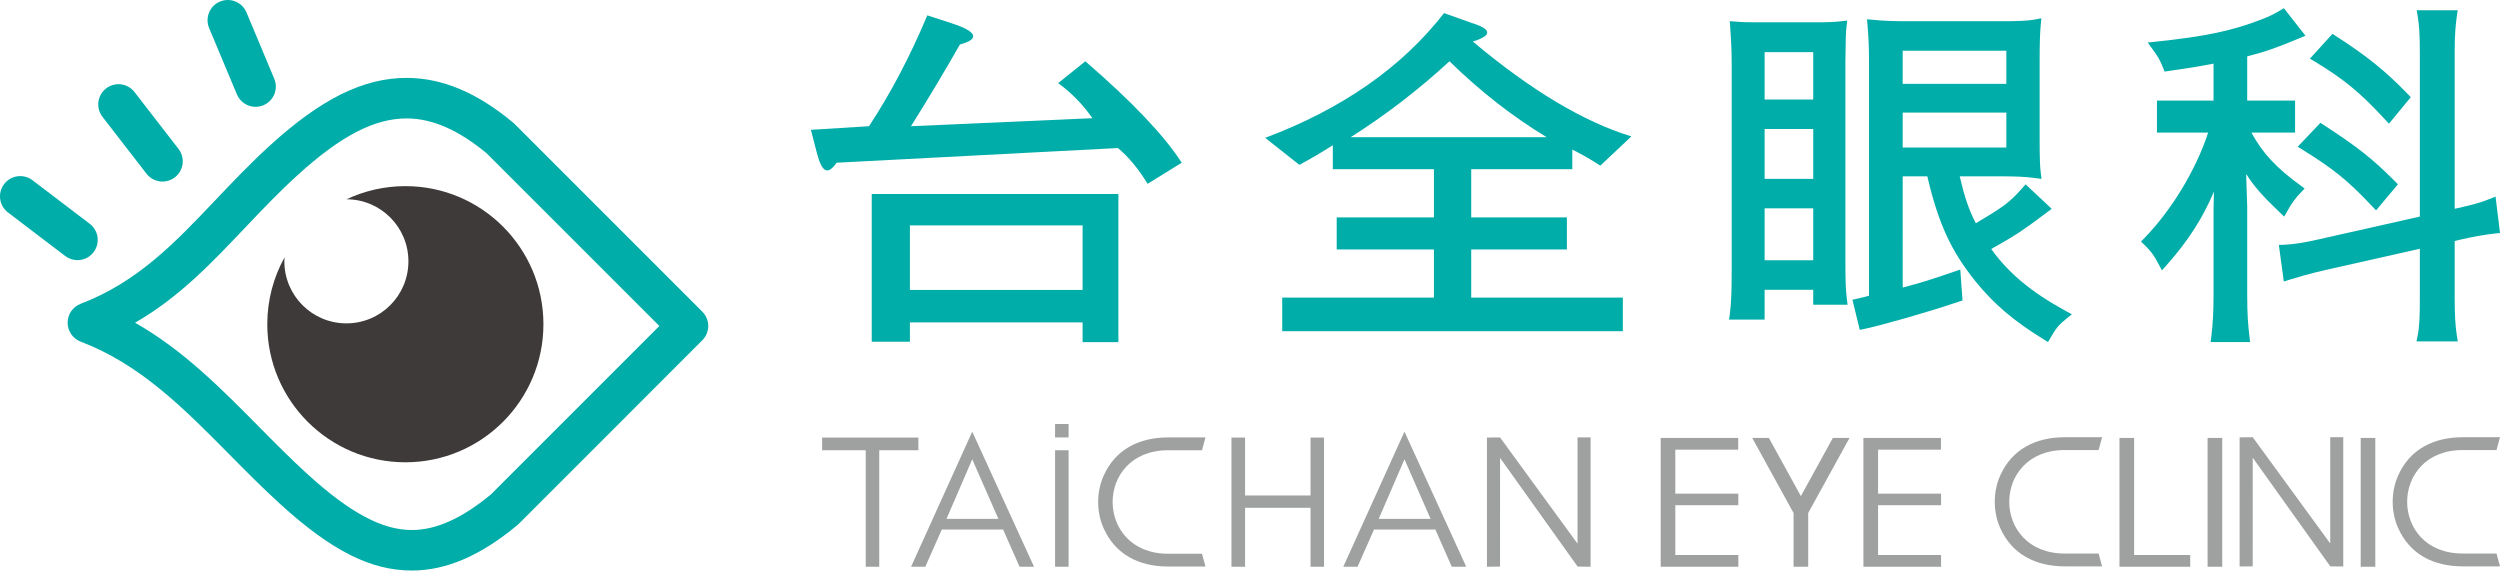
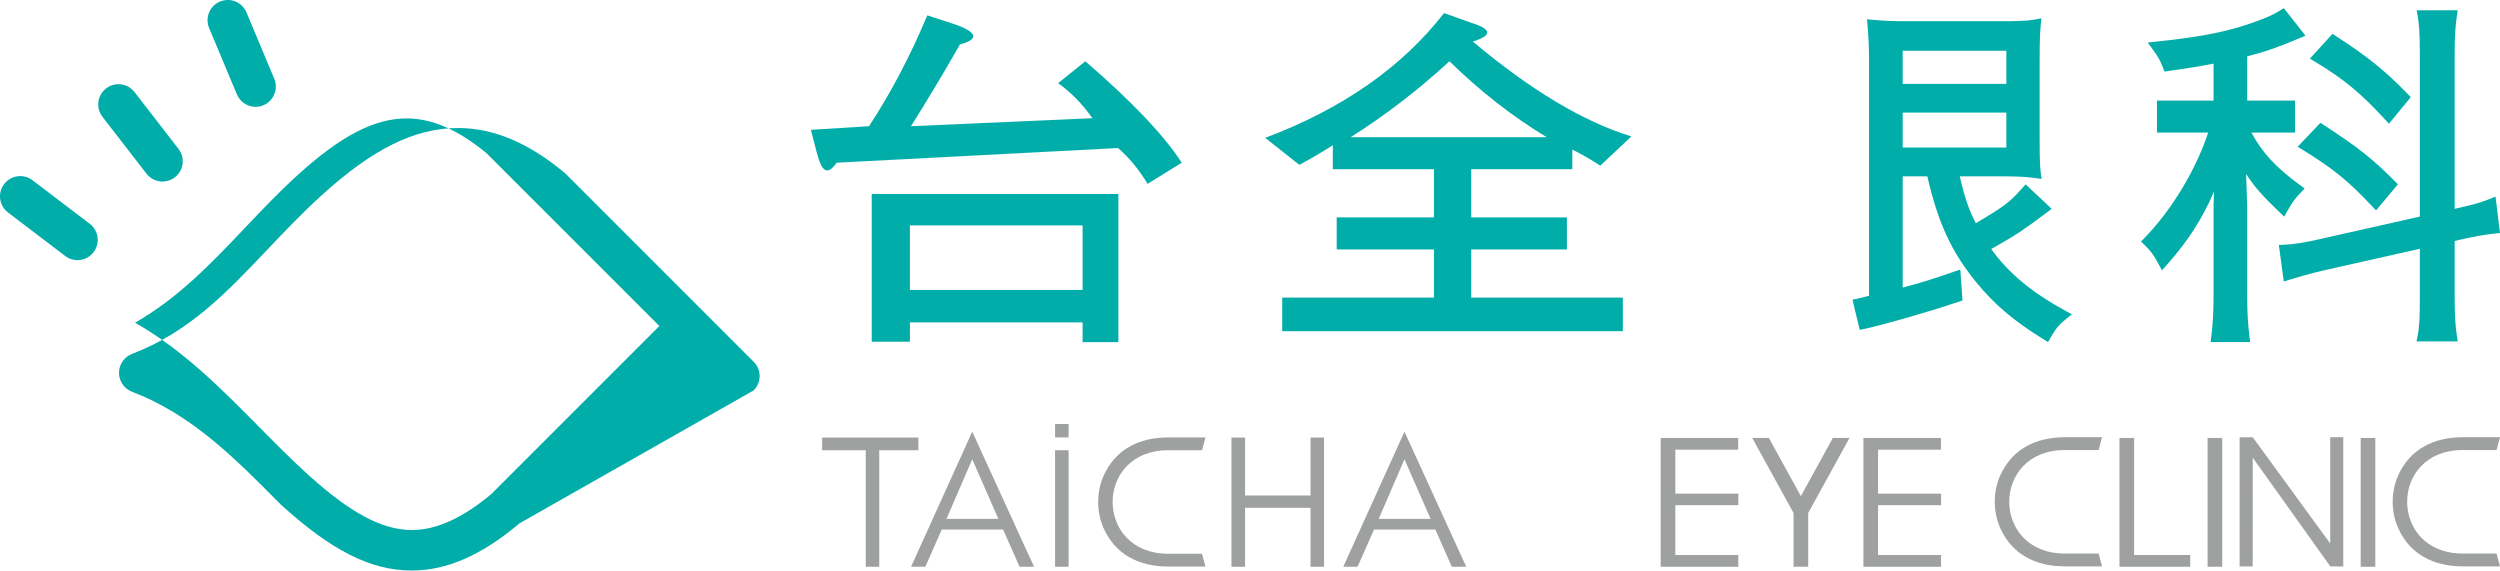
<svg xmlns="http://www.w3.org/2000/svg" xmlns:xlink="http://www.w3.org/1999/xlink" version="1.1" id="圖層_1" x="0px" y="0px" width="227.374px" height="51.888px" viewBox="0 0 227.374 51.888" style="enable-background:new 0 0 227.374 51.888;" xml:space="preserve">
  <g>
    <defs>
      <rect id="SVGID_1_" y="0" width="227.374" height="51.888" />
    </defs>
    <clipPath id="SVGID_2_">
      <use xlink:href="#SVGID_1_" style="overflow:visible;" />
    </clipPath>
    <path style="clip-path:url(#SVGID_2_);fill:#00ADA9;" d="M86.568,2.122c2.324,0.757,2.557,1.436,0.737,1.923   c-1.41,2.479-2.894,4.953-4.452,7.433l16.5-0.729c-0.9-1.284-1.937-2.342-3.115-3.186l2.471-1.99   c4.228,3.647,7.15,6.719,8.771,9.226l-3.108,1.921c-0.804-1.33-1.697-2.412-2.69-3.256l-25.593,1.335   c-0.83,1.189-1.345,0.864-1.806-0.932l-0.531-2.059l5.284-0.33c1.977-3.007,3.744-6.364,5.301-10.081L86.568,2.122z M79.284,17.645   h22.433v13.469h-3.255v-1.794H82.756v1.762h-3.472V17.645z M82.756,26.369h15.706v-5.871H82.756V26.369z" />
    <path style="clip-path:url(#SVGID_2_);fill:#00ADA9;" d="M133.876,2.096c1.821,0.568,1.845,1.135,0.077,1.683   c5.277,4.429,10.082,7.303,14.422,8.627l-2.829,2.658c-0.821-0.538-1.671-1.022-2.544-1.462v1.788h-9.195v4.379h8.702v2.917h-8.702   v4.379h13.789v3.055h-30.979v-3.055h13.8v-4.379h-8.844v-2.917h8.844V15.39h-9.198v-2.184c-0.92,0.595-1.932,1.189-3.043,1.788   l-3.106-2.457c6.999-2.631,12.418-6.405,16.265-11.346L133.876,2.096z M140.67,12.477c-3.094-1.866-6.036-4.165-8.842-6.904   c-2.807,2.588-5.802,4.887-8.981,6.904H140.67z" />
    <path style="clip-path:url(#SVGID_2_);fill:#00ADA9;" d="M187.852,28.268c-3.094-1.694-5.196-3.441-6.75-5.62   c0.301-0.173,0.559-0.322,0.797-0.459c1.295-0.74,1.887-1.076,4.284-2.883l0.417-0.314l-2.373-2.227l-0.339,0.383   c-1.102,1.267-1.785,1.73-4.189,3.159c-0.657-1.301-1.013-2.34-1.463-4.271h3.615c1.572,0,2.352,0.037,3.209,0.154l0.617,0.083   l-0.073-0.581c-0.063-0.49-0.101-1.199-0.101-3.211V5.779c0-2.026,0.038-2.826,0.101-3.516l0.058-0.601l-0.626,0.121   c-0.687,0.125-1.662,0.148-3.22,0.148h-8.106c-1.5,0-2.311-0.028-3.332-0.125l-0.575-0.053l0.046,0.538   c0.098,1.119,0.137,2.082,0.137,3.327v21.278c-0.27,0.079-0.66,0.183-1.045,0.264l-0.463,0.101l0.667,2.742l0.468-0.098   c1.297-0.269,5.45-1.422,8.536-2.464l0.341-0.112l-0.203-2.813l-0.6,0.204c-1.945,0.673-2.91,0.981-4.637,1.435V16.036h2.239   c0.994,4.266,2.161,6.794,4.388,9.564c1.694,2.076,3.42,3.548,6.153,5.242l0.436,0.271l0.252-0.433   c0.47-0.824,0.746-1.153,1.407-1.684l0.512-0.409L187.852,28.268z M173.049,4.613h9.427v3.014h-9.427V4.613z M173.049,10.241h9.427   v3.177h-9.427V10.241z" />
-     <path style="clip-path:url(#SVGID_2_);fill:#00ADA9;" d="M167.838,23.706V5.623c0.036-2.6,0.036-2.6,0.102-3.191l0.063-0.561   l-0.595,0.067c-0.601,0.067-1.074,0.09-2.461,0.09h-4.556c-1.643,0-1.705,0-2.516-0.061l-0.55-0.042l0.033,0.521   c0.102,1.451,0.138,2.197,0.138,3.493v18.707c0,1.68-0.03,2.866-0.168,3.924l-0.069,0.501h3.232v-2.716h4.421v1.362h3.126   l-0.064-0.508C167.871,26.399,167.838,25.609,167.838,23.706 M164.913,23.674h-4.421v-4.728h4.421V23.674z M164.913,16.268h-4.421   v-4.538h4.421V16.268z M164.913,9.051h-4.421V4.744h4.421V9.051z" />
    <path style="clip-path:url(#SVGID_2_);fill:#00ADA9;" d="M216.888,10.835l0.385,0.417l1.986-2.416l-0.271-0.279   c-1.977-2.056-3.74-3.478-6.498-5.248l-0.354-0.229l-2.054,2.255l0.463,0.274C213.156,7.183,214.696,8.453,216.888,10.835" />
    <path style="clip-path:url(#SVGID_2_);fill:#00ADA9;" d="M211.389,11.398l-0.349-0.226l-2.068,2.174l0.465,0.284   c2.831,1.763,4.127,2.812,6.281,5.104l0.386,0.4l1.987-2.373l-0.284-0.286C215.773,14.439,214.452,13.394,211.389,11.398" />
    <path style="clip-path:url(#SVGID_2_);fill:#00ADA9;" d="M204.383,26.91v-8.103c-0.043-1.213-0.075-2.203-0.097-2.985   c0.717,1.134,1.548,2.058,3.005,3.445l0.455,0.434l0.304-0.538c0.46-0.796,0.675-1.091,1.213-1.659l0.342-0.36l-0.401-0.296   c-2.175-1.583-3.438-2.936-4.437-4.786h3.969V9.149h-4.353V5.126c1.691-0.436,2.66-0.779,4.755-1.65l0.542-0.229l-1.964-2.503   l-0.375,0.225c-0.388,0.233-0.868,0.501-1.519,0.742c-2.713,1.069-5.253,1.614-9.699,2.071l-0.79,0.084l0.449,0.618   c0.482,0.666,0.643,0.921,0.947,1.68l0.137,0.346l0.382-0.056c1.764-0.255,2.636-0.386,4.072-0.669v3.364h-5.145v2.913h4.655   c-1.096,3.358-3.32,7.058-5.805,9.595l-0.3,0.31l0.31,0.305c0.624,0.615,0.838,0.903,1.261,1.7l0.332,0.619l0.471-0.529   c1.896-2.147,3.233-4.2,4.259-6.64c-0.024,0.804-0.038,1.476-0.038,2.014v7.474c0,1.421-0.06,2.53-0.203,3.703l-0.061,0.501h3.589   l-0.057-0.501C204.456,29.498,204.383,28.579,204.383,26.91" />
    <path style="clip-path:url(#SVGID_2_);fill:#00ADA9;" d="M226.968,17.877l-0.592,0.242c-0.783,0.319-1.668,0.547-3.125,0.873V4.75   c0-1.568,0.079-2.429,0.201-3.31l0.074-0.504h-3.731l0.091,0.518c0.121,0.728,0.198,1.538,0.198,3.327v14.916l-9.119,2.055   c-1.269,0.297-2.369,0.473-3.184,0.504l-0.521,0.022l0.45,3.325l0.556-0.175c0.715-0.222,1.852-0.555,3.201-0.864l8.616-1.94v4.417   c0,1.741-0.027,2.608-0.198,3.479l-0.104,0.53h3.753l-0.082-0.514c-0.141-0.884-0.201-1.952-0.201-3.462v-5.155l0.429-0.104   c1.209-0.282,2.288-0.477,3.217-0.574l0.478-0.051L226.968,17.877z" />
-     <path style="clip-path:url(#SVGID_2_);fill:#00ADA9;" d="M37.461,51.889H37.46c-3.735,0-7.305-1.799-11.94-6.015   c-1.633-1.482-3.178-3.046-4.673-4.558c-4.159-4.205-8.086-8.177-13.512-10.245c-0.713-0.272-1.185-0.956-1.185-1.72   c0-0.766,0.472-1.45,1.185-1.722c5.184-1.974,8.617-5.593,12.251-9.424c1.562-1.646,3.177-3.348,4.997-5.002   c4.654-4.231,8.478-6.117,12.401-6.117c3.237,0,6.412,1.336,9.706,4.085c0.042,0.035,0.083,0.073,0.122,0.112l17.062,17.063   c0.347,0.345,0.541,0.813,0.541,1.301s-0.194,0.957-0.541,1.303L47.202,47.623c-0.039,0.038-0.079,0.076-0.121,0.111   C43.733,50.529,40.585,51.889,37.461,51.889 M12.283,29.35c4.358,2.476,7.815,5.973,11.183,9.377   c1.461,1.478,2.971,3.005,4.531,4.423c3.845,3.495,6.764,5.055,9.463,5.055c2.21,0,4.564-1.061,7.198-3.246l15.311-15.31   l-15.702-15.7c-2.58-2.138-4.963-3.178-7.283-3.178c-2.938,0-5.998,1.591-9.923,5.16c-1.719,1.563-3.287,3.214-4.802,4.811   C19.192,23.974,16.258,27.066,12.283,29.35" />
-     <path style="clip-path:url(#SVGID_2_);fill-rule:evenodd;clip-rule:evenodd;fill:#3E3A39;" d="M36.87,16.929   c-1.915,0-3.728,0.43-5.352,1.196c3.111,0.007,5.627,2.531,5.627,5.642c0,3.118-2.523,5.643-5.64,5.643   c-3.118,0-5.643-2.525-5.643-5.643c0-0.122,0.011-0.241,0.018-0.359c-0.999,1.801-1.571,3.873-1.571,6.079   c0,6.935,5.624,12.558,12.561,12.558c6.931,0,12.554-5.623,12.554-12.558C49.424,22.553,43.801,16.929,36.87,16.929" />
+     <path style="clip-path:url(#SVGID_2_);fill:#00ADA9;" d="M37.461,51.889H37.46c-3.735,0-7.305-1.799-11.94-6.015   c-4.159-4.205-8.086-8.177-13.512-10.245c-0.713-0.272-1.185-0.956-1.185-1.72   c0-0.766,0.472-1.45,1.185-1.722c5.184-1.974,8.617-5.593,12.251-9.424c1.562-1.646,3.177-3.348,4.997-5.002   c4.654-4.231,8.478-6.117,12.401-6.117c3.237,0,6.412,1.336,9.706,4.085c0.042,0.035,0.083,0.073,0.122,0.112l17.062,17.063   c0.347,0.345,0.541,0.813,0.541,1.301s-0.194,0.957-0.541,1.303L47.202,47.623c-0.039,0.038-0.079,0.076-0.121,0.111   C43.733,50.529,40.585,51.889,37.461,51.889 M12.283,29.35c4.358,2.476,7.815,5.973,11.183,9.377   c1.461,1.478,2.971,3.005,4.531,4.423c3.845,3.495,6.764,5.055,9.463,5.055c2.21,0,4.564-1.061,7.198-3.246l15.311-15.31   l-15.702-15.7c-2.58-2.138-4.963-3.178-7.283-3.178c-2.938,0-5.998,1.591-9.923,5.16c-1.719,1.563-3.287,3.214-4.802,4.811   C19.192,23.974,16.258,27.066,12.283,29.35" />
    <path style="clip-path:url(#SVGID_2_);fill:#00ADA9;" d="M7.044,23.66c-0.388,0-0.78-0.122-1.113-0.376l-5.204-3.96   c-0.81-0.617-0.967-1.771-0.351-2.581c0.616-0.809,1.772-0.967,2.58-0.35l5.205,3.96c0.81,0.616,0.966,1.771,0.351,2.58   C8.149,23.41,7.601,23.66,7.044,23.66" />
    <path style="clip-path:url(#SVGID_2_);fill:#00ADA9;" d="M14.781,16.513c-0.551,0-1.095-0.246-1.458-0.714l-4.002-5.172   C8.698,9.822,8.845,8.665,9.649,8.043c0.805-0.623,1.962-0.475,2.584,0.329l4.003,5.172c0.623,0.804,0.475,1.962-0.33,2.583   C15.572,16.387,15.174,16.513,14.781,16.513" />
    <path style="clip-path:url(#SVGID_2_);fill:#00ADA9;" d="M23.247,9.716c-0.721,0-1.404-0.425-1.7-1.131L19.02,2.553   c-0.392-0.939,0.048-2.017,0.987-2.41c0.941-0.393,2.016,0.049,2.411,0.987l2.526,6.032c0.394,0.938-0.048,2.017-0.986,2.41   C23.725,9.67,23.484,9.716,23.247,9.716" />
    <polygon style="clip-path:url(#SVGID_2_);fill:#9FA0A0;" points="79.967,51.546 78.739,51.546 78.739,40.95 74.773,40.95    74.773,39.796 83.525,39.796 83.525,40.95 79.967,40.95  " />
    <path style="clip-path:url(#SVGID_2_);fill:#9FA0A0;" d="M84.158,51.546h-1.297l5.565-12.287l5.619,12.287h-1.316l-1.498-3.385   h-5.576L84.158,51.546z M90.801,47.188l-2.376-5.414l-2.34,5.414H90.801z" />
    <path style="clip-path:url(#SVGID_2_);fill:#9FA0A0;" d="M123.468,51.546h-1.298l5.566-12.287l5.618,12.287h-1.313l-1.497-3.385   h-5.578L123.468,51.546z M130.11,47.188l-2.375-5.414l-2.342,5.414H130.11z" />
    <rect x="95.959" y="40.948" style="clip-path:url(#SVGID_2_);fill:#9FA0A0;" width="1.23" height="10.598" />
    <rect x="95.959" y="38.563" style="clip-path:url(#SVGID_2_);fill:#9FA0A0;" width="1.23" height="1.222" />
    <path style="clip-path:url(#SVGID_2_);fill:#9FA0A0;" d="M109.322,40.949h-3.078c-6.735,0-6.735,9.414,0,9.414h3.078l0.315,1.164   h-3.376c-2.698,0-4.821-1.111-5.883-3.474c-0.668-1.481-0.668-3.312,0-4.795c1.062-2.365,3.185-3.476,5.883-3.476h3.376   L109.322,40.949z" />
    <polygon style="clip-path:url(#SVGID_2_);fill:#9FA0A0;" points="113.239,51.546 112,51.546 112,39.796 113.239,39.796    113.239,45.064 119.192,45.064 119.192,39.796 120.421,39.796 120.421,51.546 119.192,51.546 119.192,46.184 113.239,46.184  " />
-     <polygon style="clip-path:url(#SVGID_2_);fill:#9FA0A0;" points="143.475,49.445 143.475,39.78 144.663,39.783 144.663,51.547    143.481,51.528 136.43,41.646 136.428,51.528 135.237,51.547 135.237,39.795 136.428,39.783  " />
    <path style="clip-path:url(#SVGID_2_);fill:#9FA0A0;" d="M187.79,40.931h3.08l0.313-1.166h-3.375c-2.698,0-4.82,1.111-5.885,3.472   c-0.666,1.483-0.666,3.313,0,4.797c1.064,2.364,3.187,3.477,5.885,3.477h3.375l-0.313-1.167h-3.08   C181.057,50.343,181.057,40.931,187.79,40.931" />
    <path style="clip-path:url(#SVGID_2_);fill:#9FA0A0;" d="M223.98,50.343c-6.734,0-6.734-9.412,0-9.412h3.078l0.315-1.166h-3.373   c-2.698,0-4.825,1.111-5.886,3.473c-0.667,1.481-0.667,3.313,0,4.795c1.061,2.365,3.188,3.478,5.886,3.478h3.373l-0.315-1.167   H223.98z" />
    <polygon style="clip-path:url(#SVGID_2_);fill:#9FA0A0;" points="152.37,40.897 158.088,40.897 158.088,39.831 151.039,39.831    151.039,51.546 158.1,51.546 158.1,50.477 152.37,50.477 152.37,45.948 158.1,45.948 158.1,44.898 152.37,44.898  " />
    <polygon style="clip-path:url(#SVGID_2_);fill:#9FA0A0;" points="170.81,40.897 176.529,40.897 176.529,39.831 169.477,39.831    169.477,51.546 176.54,51.546 176.54,50.477 170.81,50.477 170.81,45.948 176.54,45.948 176.54,44.898 170.81,44.898  " />
    <polygon style="clip-path:url(#SVGID_2_);fill:#9FA0A0;" points="194.098,39.831 192.766,39.831 192.766,51.546 199.199,51.546    199.199,50.477 194.098,50.477  " />
    <rect x="200.779" y="39.831" style="clip-path:url(#SVGID_2_);fill:#9FA0A0;" width="1.332" height="11.715" />
    <rect x="214.704" y="39.831" style="clip-path:url(#SVGID_2_);fill:#9FA0A0;" width="1.33" height="11.715" />
    <polygon style="clip-path:url(#SVGID_2_);fill:#9FA0A0;" points="163.789,45.121 160.879,39.83 159.364,39.83 163.123,46.658    163.123,51.546 164.455,51.546 164.455,46.658 168.214,39.83 166.698,39.83  " />
    <polygon style="clip-path:url(#SVGID_2_);fill:#9FA0A0;" points="211.933,49.427 204.884,39.765 203.692,39.777 203.692,51.523    204.884,51.51 204.886,41.628 211.938,51.51 213.12,51.523 213.12,39.765 211.933,39.763  " />
  </g>
</svg>